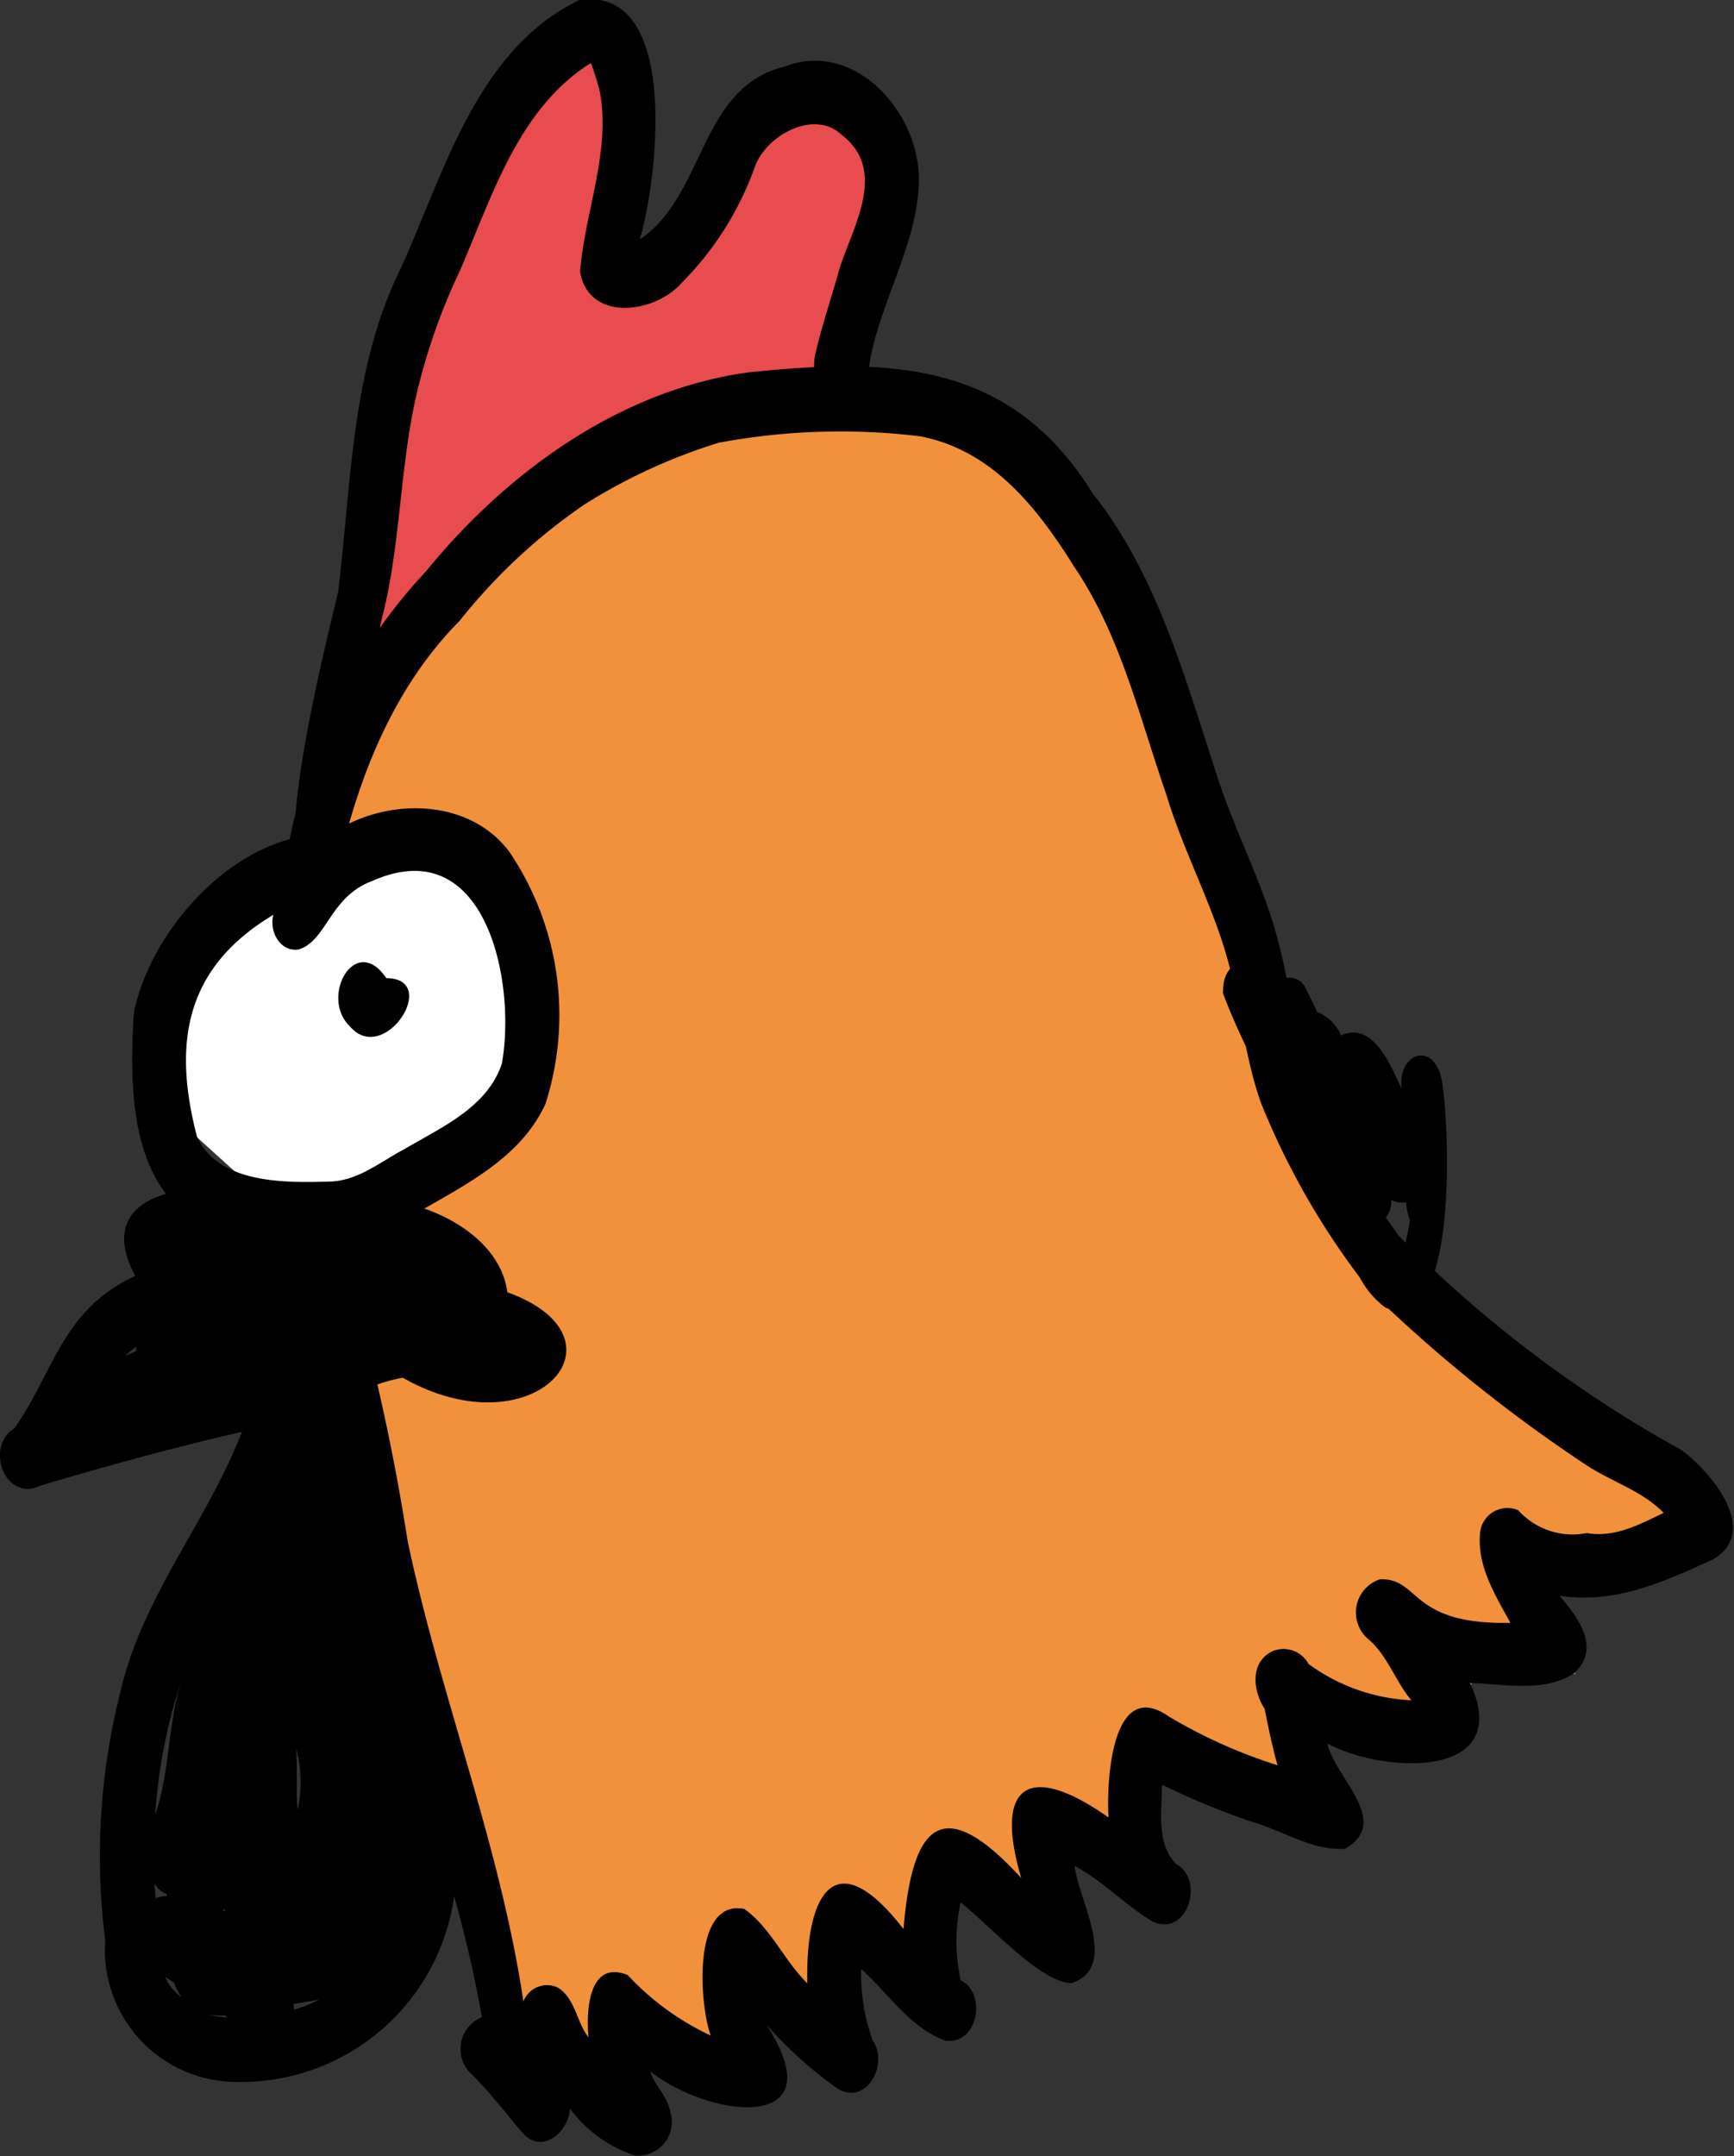
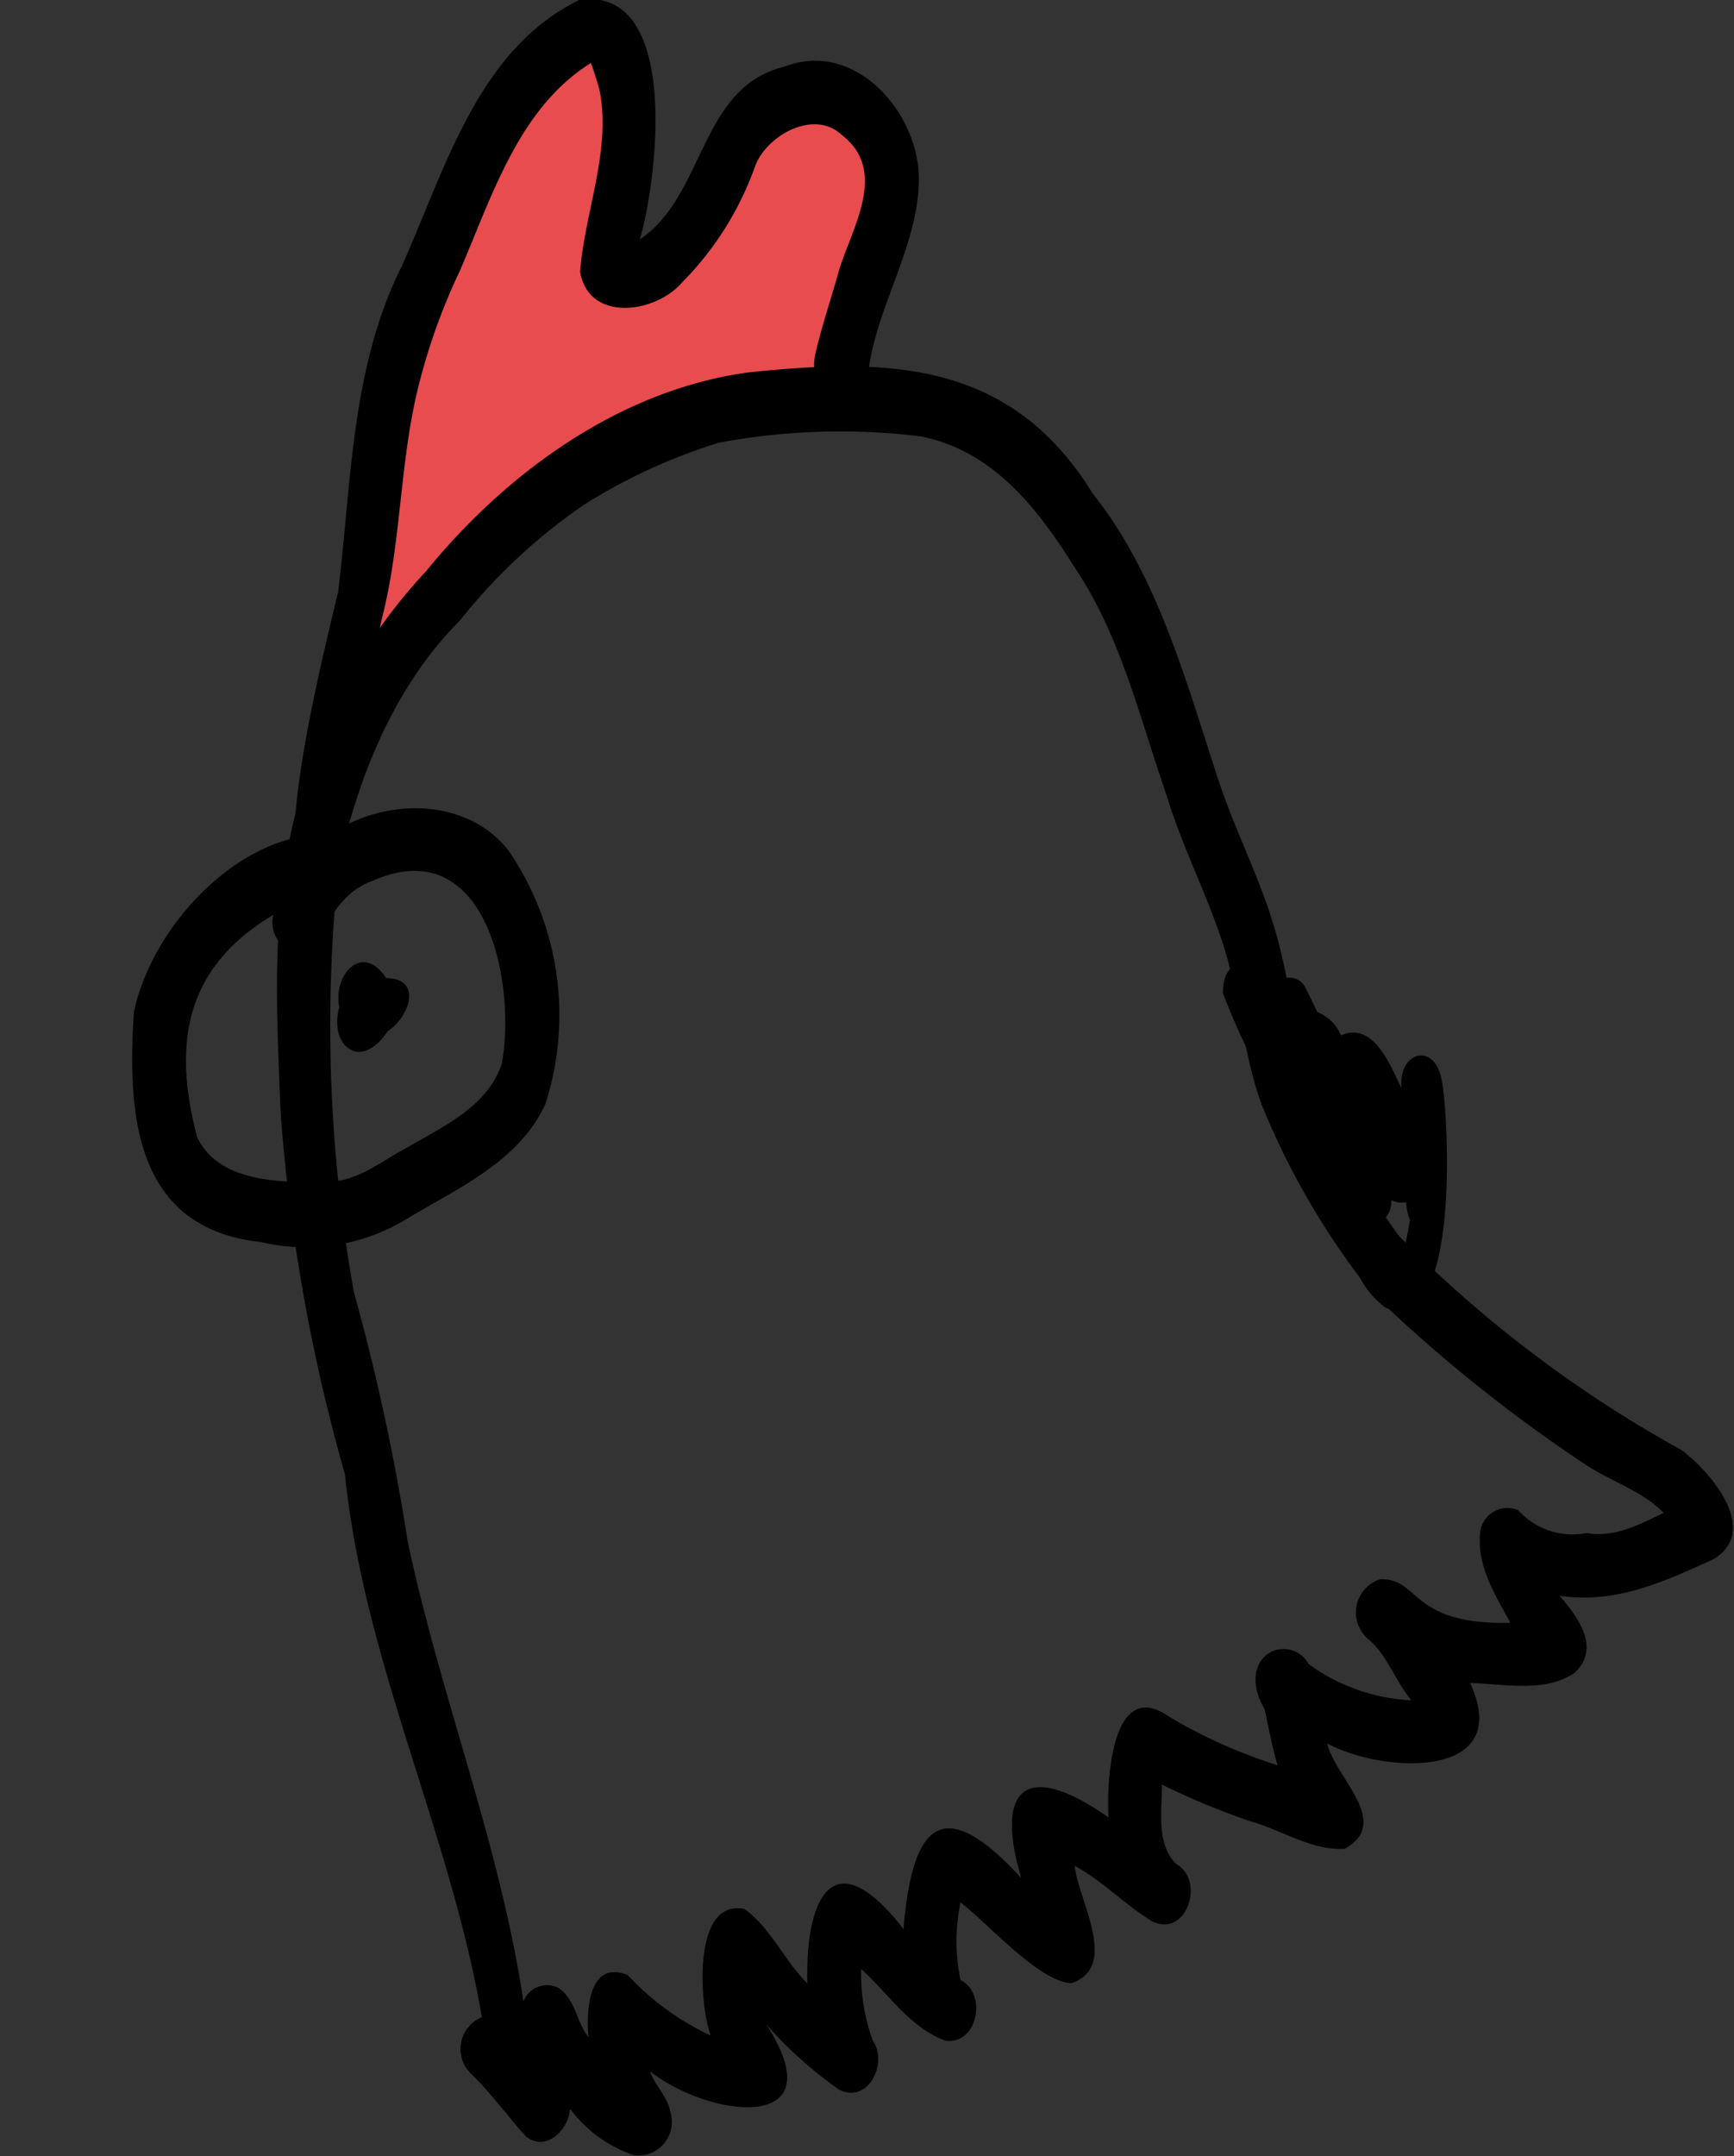
<svg xmlns="http://www.w3.org/2000/svg" viewBox="0 0 86 106.88">
  <rect x="0" y="0" width="86" height="106.88" fill="#333333" stroke="none" />
  <defs>
    <style>.cls-1{fill:#f1913b;}.cls-2{fill:#e84c4e;}.cls-3{fill:#fff;}</style>
  </defs>
  <g id="Calque_2" data-name="Calque 2">
    <g id="Calque_1-2" data-name="Calque 1">
-       <path class="cls-1" d="M15.38,43.54l3.16-10.3,6.52-6.93,6.8-4.88,9.61-1.64,8.4,2.2,5.71,7,5.66,13.64,3.62,13,2.43,5.45,5.76,4.8,11,9s-4,4.65-9.31,1.89L78.14,83S69.65,80.31,69,79.66l.64.65L73,83.48l-4.12,2.71L64.08,83l1.29,6H62.11l-4.74-2-.93,2v2.88l-4.73-1.75L52,95.18l-4.24-3L46.37,94l-1.16,4.14-3.14-3.36-1,4.3-1.16.74L36.37,96l-.49,6.11-5.26-2.5-.93,3.6-2.31-3.6-1.33,2.5L23.47,91.88l-8.69-30.1,10.28-5.71L25.55,46l-2.63-3.67L18.18,42Z" />
      <polygon class="cls-2" points="14.69 40.24 19.92 13.21 26.75 2.63 29.31 3.13 30.86 7.96 28.77 13.48 32.37 14 35.37 10 37.83 5.39 40.37 5 43.56 5.83 43.56 11.44 42.37 16 41.47 19.79 34.37 20 27.37 24 21.37 30 17.45 37.26 15.71 40.07 14.69 40.24" />
      <path d="M31.46,106.85a6.61,6.61,0,0,1-3.19-2.31c-.05,1-1.17,2.17-2.17,1.38-.56-.57-1-1.21-1.52-1.78a15.56,15.56,0,0,0-1.26-1.38A1.7,1.7,0,0,1,23.9,100c-1.57-9.16-5.85-17.63-6.79-26.91a89.25,89.25,0,0,1-3.19-17.9c-.2-5-.5-10.1.77-15a26.8,26.8,0,0,1,6.44-11.87c4-4.91,9.64-9,16-9.86,7-.73,13-.58,17.06,6,3.25,4.07,4.66,9.43,6.24,14.21.85,2.58,2.13,5,2.86,7.61.64,2.24.87,4.59,1.56,6.82a38,38,0,0,0,4.54,8.18,61,61,0,0,0,14,10.6c1.48,1.1,3.92,4,1.6,5.41-2.48,1.13-4.84,2.23-7.64,1.82.91,1.06,2.06,2.58.74,3.82-1.44,1-3.51.55-5.18.5,2.23,4.83-4.34,4.49-7.08,3,.36,1.67,3.23,3.9.87,5.22-1.6.12-3.13-.93-4.65-1.35a37,37,0,0,1-4.42-1.83c0,1.33-.31,3,.77,4l-.16-.11h0c1.58.72.67,3.74-1.09,2.89h0c-1.35-.81-2.45-2-3.85-2.75.18,1.71,2.23,5-.15,5.81-1.54,0-4.2-3-5.51-4a9.25,9.25,0,0,0,0,3.85c1.34.67.85,3.24-.76,3-1.74-.63-2.83-2.35-4.17-3.55a9.64,9.64,0,0,0,.58,3.56c.77,1.1-.23,3.14-1.66,2.43A20.15,20.15,0,0,1,38,100.35c3.54,5.48-2.85,4.64-5.76,2.33.24.72.86,1.23,1,2A1.67,1.67,0,0,1,31.46,106.85ZM29.19,101c-.13-1.3,0-3.87,1.94-3.09a13.29,13.29,0,0,0,4.12,3c-.56-1.51-.94-6.78,1.66-6.28,1.3.91,2,2.59,3.13,3.69-.1-4.26,1.29-7.18,4.77-2.69.43-5.15,1.88-6.85,5.84-2.53-1.38-4.68.4-5.77,4.33-3-.11-1.79.15-7,3-5a25.49,25.49,0,0,0,5.38,2.41c-.26-.92-.45-1.86-.64-2.8-.56-.86-.75-2.25.34-2.83a1.41,1.41,0,0,1,1.84.61A9.37,9.37,0,0,0,70,84.29c-.79-.94-1.18-2.2-2.1-3a1.73,1.73,0,0,1,.55-3c2-.06,1.44,2.27,6.46,2.16-.74-1.36-1.63-2.76-1.51-4.37a1.36,1.36,0,0,1,1.9-1.21A3.62,3.62,0,0,0,78.69,76c1.39.24,2.59-.41,3.82-1-1.05-1.09-2.57-1.54-3.82-2.36A74.18,74.18,0,0,1,68,64.05a37.7,37.7,0,0,1-5.45-9.35c-.9-2.51-1.05-5.22-1.85-7.76s-2.09-5-2.86-7.57c-1.34-3.85-2.26-7.88-4.58-11.3-1.82-2.91-4.06-5.76-7.62-6.44a32.65,32.65,0,0,0-10,.32A28,28,0,0,0,29,25a28.2,28.2,0,0,0-6.19,5.76c-3.23,3.25-5,7.63-6,12.05a74.91,74.91,0,0,0,.74,21.24,108.34,108.34,0,0,1,2.67,12.36c1.62,7.68,4.57,15,5.74,22.81a1.25,1.25,0,0,1,1.74-.67C28.55,99.12,28.59,100.24,29.19,101Z" />
      <path d="M17.56,52.11c-1.8-.64-.39-4.77,1.36-3.32C20.63,49.33,18.93,52.51,17.56,52.11Z" />
-       <path d="M11.81,103.21a6.54,6.54,0,0,1-6.59-7A33.16,33.16,0,0,1,6,83.76c1.1-4.67,4.3-8.37,6-12.78-3.35.77-6.67,1.68-10,2.67C.28,74.5-.79,71.74.71,70.81c2-2.84,2.35-5.87,6-7.56C4,58.31,12,58,14.42,60.58c2.1,0,4.13-1.11,6.26-.78,2,.58,4.2,2.06,4.48,4.26,6.36,2.3,1.3,7.93-5.18,4.24a7.54,7.54,0,0,0-2.48.9,1,1,0,0,1,.07.15c1.37.66.81,2.56,1.19,3.78.47,3.05,1.18,6.06,1.57,9.13a13.06,13.06,0,0,0,1.13,3.27,17.59,17.59,0,0,1,1.15,7.56A10.67,10.67,0,0,1,11.81,103.21Zm-.5-3.17-.14-.12,0,0h0a4.29,4.29,0,0,1-.88-.06h0a6.08,6.08,0,0,0,1,.16l0,0Zm3.26-.59a1.09,1.09,0,0,1,0,.18,7.09,7.09,0,0,0,1.25-.5l-1.28.22S14.56,99.42,14.57,99.45ZM9,99a2.73,2.73,0,0,1-.27-.48,1.6,1.6,0,0,1-.1-.23L8.19,98A2.29,2.29,0,0,0,9,99Zm2.14-4.26s0-.08,0-.12l-.1.1ZM7.72,94.1A1.47,1.47,0,0,1,8.27,94V93.9a1.19,1.19,0,0,1-.42-.28,2,2,0,0,1-.19-.24v.1C7.69,93.69,7.71,93.9,7.72,94.1Zm0-4.2c.71-2.13.6-4.44,1.28-6.59A26.8,26.8,0,0,0,7.7,89.9Zm7-2.43c0,.41,0,.82,0,1.23s0,.7.05,1a6.68,6.68,0,0,0-.07-3ZM6.2,67.22l.16-.07.4-.17a1.62,1.62,0,0,1,0-.22c-.14.1-.27.21-.4.32Z" />
      <path d="M15.38,43.54c-2.2-.2,1-12.47,1.39-14.2.67-5.45.64-11.11,3.15-16.13C22.06,8.46,23.68,2.45,28.73,0c5.05-.72,3.88,8.92,3,11.87C35,9.68,34.66,4.33,38.92,3.3c3.54-1.37,6.77,2.4,6.65,5.76-.09,3.16-2,6-2.47,9.12-.33,2.86-3.31,1.66-2.62-.81.32-1.34.77-2.65,1.14-4,.67-2.14,2.43-4.91.13-6.68-1.36-1.29-3.7,0-4.29,1.52A15.57,15.57,0,0,1,33.83,14c-1.32,1.54-4.63,2-5.06-.53.26-3.4,2-7,.54-10.35-3.6,2.25-4.9,6.61-6.51,10.32a30.33,30.33,0,0,0-2,5.53c-1,3.86-.87,7.91-1.88,11.77q-1.21,5.72-2.56,11.39c0,.43,0,1-.42,1.27h0A.77.77,0,0,1,15.38,43.54Z" />
      <path d="M68.71,64.82C66.26,63,66.84,59.42,65,57.26a35.45,35.45,0,0,1-4.34-8c-.06-2,1.71-1.85,2.64-.48a.86.86,0,0,1,1.44.18h0c.2.4.4.8.59,1.21a2.13,2.13,0,0,1,1.18,1.16c1.6-.72,2.45,1.48,3,2.63-.18-1.82,1.64-2.36,2-.39S72.4,66.34,68.71,64.82ZM69.3,63h0a13.67,13.67,0,0,0,.63-2.54.92.92,0,0,1-.09-.23,3.31,3.31,0,0,1-.1-.63,1.19,1.19,0,0,1-.42,0,1.21,1.21,0,0,1-.32-.11,1.2,1.2,0,0,1-.32.92,1,1,0,0,1-.59.28A7.4,7.4,0,0,0,69.3,63Z" />
-       <polygon class="cls-3" points="22.92 42.34 25.55 46.01 26.71 52.02 22.92 57.62 14.42 60.58 9.77 56.38 6.64 50.19 11.31 44.15 16.84 42.84 22.92 42.34" />
      <path d="M12.93,61.57c-6.24-.68-6.62-6.27-6.29-11.38.87-4.24,5.22-9,9.76-8.83,2.63-1.82,6.79-1.87,8.85.85a14.43,14.43,0,0,1,1.8,12.52c-1.29,2.81-4.25,4.13-6.77,5.63A9.6,9.6,0,0,1,12.93,61.57Zm3.55-3c1.35-.09,2.43-1,3.57-1.6,1.83-1.08,4.12-2.07,4.84-4.24.73-4.07-.8-11.55-6.42-9.06-2.13.78-2.27,3-3.67,3.4-.93.13-1.46-.92-1.24-1.72-4.39,2.62-5,6.36-3.79,11C10.86,58.73,14.24,58.64,16.48,58.57Z" />
      <path d="M17.36,50.89c-1.53-1.45.26-4.68,1.8-2.4C21.88,48.5,19.06,52.87,17.36,50.89Z" />
    </g>
  </g>
</svg>